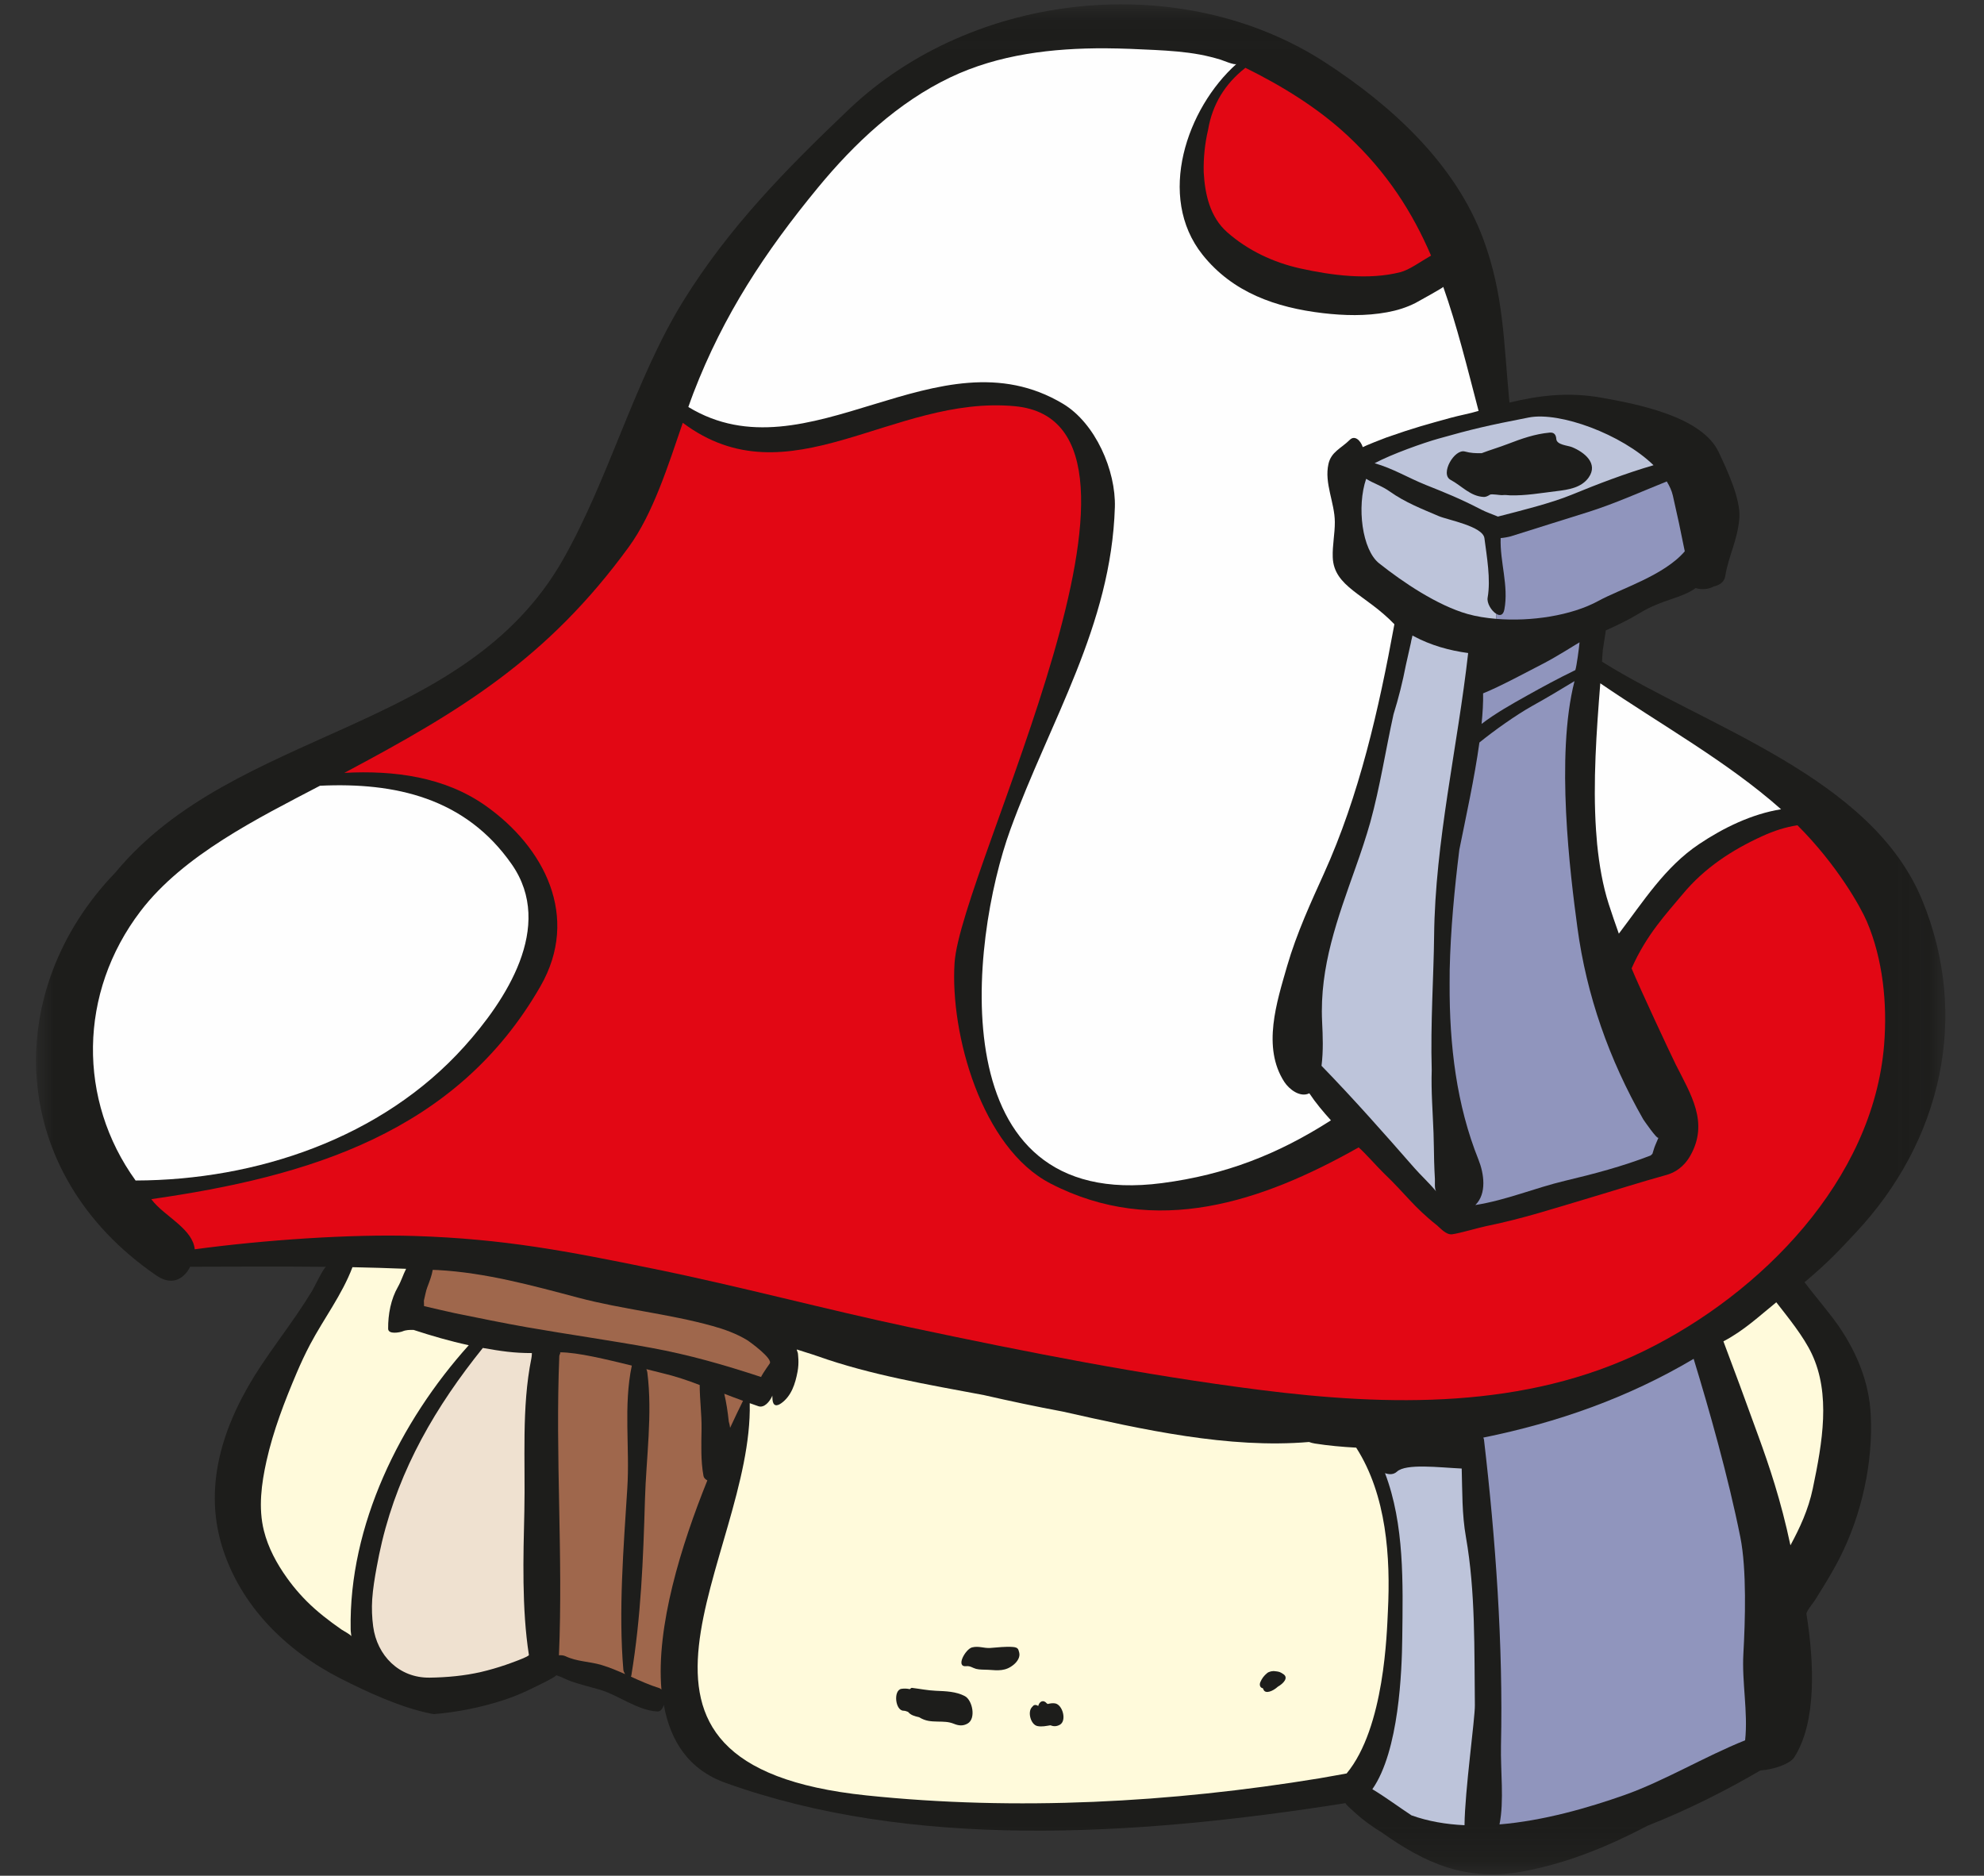
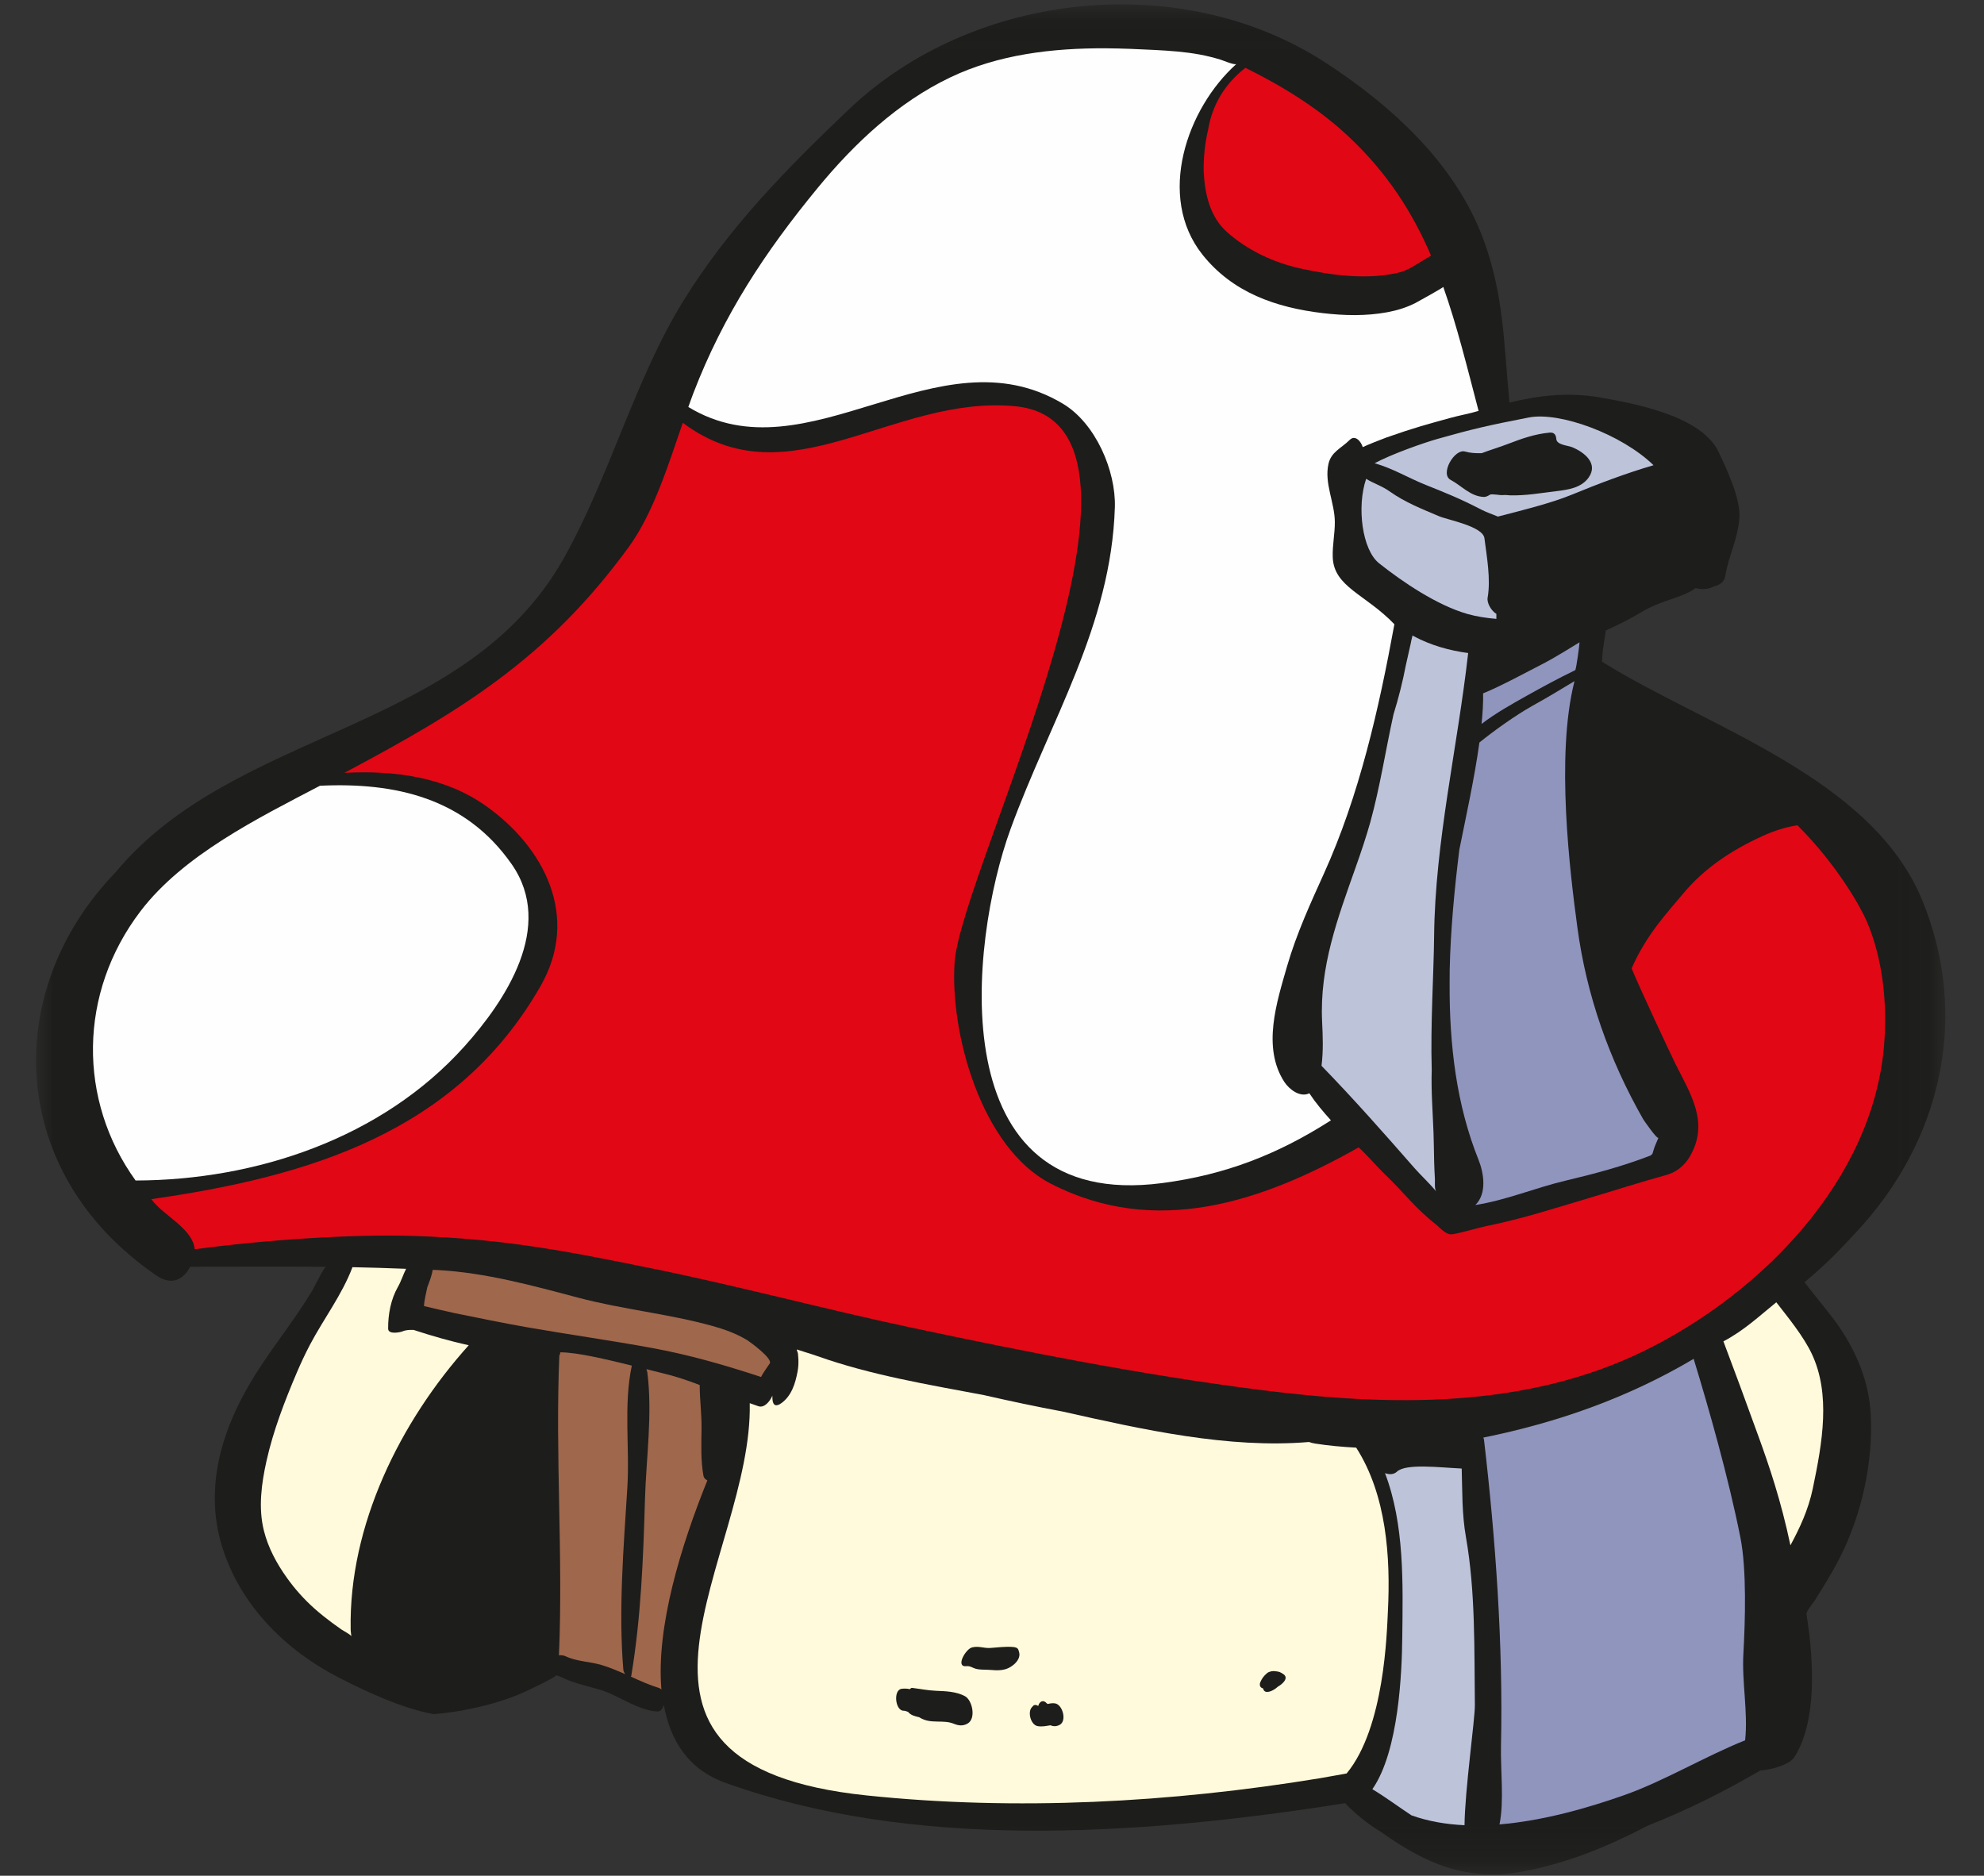
<svg xmlns="http://www.w3.org/2000/svg" xmlns:xlink="http://www.w3.org/1999/xlink" width="55px" height="52px" viewBox="0 0 55 52" version="1.1">
  <rect x="0" y="0" width="55" height="52" fill="#333333" stroke="none" />
  <title>footer-contact</title>
  <desc>Created with Sketch.</desc>
  <defs>
    <polygon id="path-1" points="9.7154517e-06 0.038 52.928 0.038 52.928 51.879 9.7154517e-06 51.879" />
  </defs>
  <g id="footer-contact" stroke="none" stroke-width="1" fill="none" fill-rule="evenodd">
    <g id="footer-contact-copy" transform="translate(1, 0)">
      <g id="Group-3" transform="translate(0, 0.083)">
        <mask id="mask-2" fill="white">
          <use xlink:href="#path-1" />
        </mask>
        <g id="Clip-2" />
        <path d="M49.988,36.705 C49.739,36.338 49.281,35.807 49.025,35.465 C49.751,34.852 50.035,34.524 50.424,34.112 C52.839,31.552 53.612,28.078 52.282,24.86 C50.873,21.456 46.31,20.073 43.41,18.261 C43.418,18.155 43.424,18.055 43.431,17.95 C43.459,17.764 43.487,17.579 43.517,17.393 C43.843,17.248 44.16,17.093 44.447,16.918 C45.096,16.523 45.591,16.519 46.006,16.22 C46.165,16.269 46.362,16.257 46.506,16.177 C46.661,16.14 46.799,16.06 46.827,15.89 C46.918,15.321 47.167,14.906 47.218,14.281 C47.261,13.748 46.859,12.905 46.644,12.449 C46.173,11.452 44.346,11.111 43.388,10.941 C42.473,10.779 41.663,10.88 40.844,11.078 C40.842,11.065 40.849,11.051 40.841,11.039 C40.684,9.412 40.69,8.087 40.12,6.546 C39.344,4.452 37.569,2.838 35.739,1.65 C31.749,-0.943 25.983,-0.336 22.53,2.951 C20.796,4.603 19.201,6.223 17.937,8.269 C16.6,10.434 15.881,13.187 14.611,15.424 C11.871,20.253 5.525,20.092 2.202,24.102 C-0.971,27.386 -0.819,32.43 3.335,35.277 C3.648,35.491 3.948,35.478 4.186,35.176 C4.22,35.132 4.244,35.083 4.271,35.035 C5.533,35.031 6.786,35.025 8.041,35.037 C7.983,35.036 7.702,35.622 7.658,35.695 C7.518,35.924 7.371,36.15 7.219,36.372 C6.896,36.843 6.553,37.3 6.237,37.776 C5.243,39.273 4.605,41.019 5.16,42.802 C5.668,44.437 6.933,45.683 8.431,46.445 C9.196,46.833 10.115,47.259 10.96,47.426 C10.984,47.43 11.007,47.433 11.031,47.437 C11.684,47.383 12.333,47.251 12.945,47.053 C13.182,46.977 13.415,46.884 13.64,46.776 C13.775,46.711 14.355,46.441 14.423,46.36 C14.563,46.402 14.69,46.478 14.847,46.533 C15.099,46.621 15.362,46.682 15.619,46.757 C16.153,46.914 16.659,47.329 17.219,47.364 C17.312,47.37 17.373,47.288 17.402,47.18 C17.583,48.179 18.085,48.974 19.113,49.343 C24.241,51.184 30.353,50.845 36.298,49.905 C36.329,49.969 36.532,50.14 36.574,50.179 C36.804,50.388 37.05,50.562 37.303,50.717 C38.495,51.562 39.646,52.099 41.256,51.792 C42.515,51.551 43.618,51.083 44.679,50.529 C45.806,50.085 46.875,49.54 47.803,48.998 C48.174,48.976 48.624,48.813 48.737,48.639 C49.364,47.663 49.294,46.01 49.078,44.662 C49.067,44.59 49.272,44.346 49.314,44.279 C49.396,44.146 49.479,44.013 49.561,43.88 C49.719,43.623 49.871,43.361 50.007,43.093 C50.611,41.9 50.931,40.457 50.859,39.12 C50.812,38.237 50.481,37.432 49.988,36.705" id="Fill-1" fill="#1D1D1B" mask="url(#mask-2)" />
      </g>
      <path d="M32.49,3.599 C32.4,3.985 32.36,4.377 32.369,4.776 C32.403,5.383 32.541,6.017 33.022,6.44 C33.594,6.944 34.302,7.277 35.047,7.442 C35.918,7.635 36.937,7.77 37.818,7.546 C38.068,7.483 38.371,7.258 38.671,7.086 C38.158,5.894 37.461,4.787 36.357,3.759 C35.543,3 34.554,2.388 33.525,1.88 C32.959,2.323 32.609,2.893 32.49,3.599" id="Fill-4" fill="#E20714" />
      <path d="M11.995,37.293 C11.474,37.181 10.964,37.032 10.465,36.869 C10.359,36.867 10.253,36.869 10.162,36.908 C10.083,36.94 9.762,37.002 9.76,36.836 C9.756,36.44 9.835,36.015 10.035,35.669 C10.118,35.525 10.175,35.338 10.258,35.175 C9.761,35.156 9.265,35.139 8.771,35.13 C8.484,35.891 7.974,36.559 7.597,37.272 C7.461,37.53 7.338,37.794 7.224,38.062 C6.889,38.85 6.575,39.663 6.388,40.501 C6.248,41.13 6.157,41.801 6.316,42.436 C6.434,42.909 6.671,43.347 6.953,43.741 C7.176,44.054 7.433,44.341 7.721,44.597 C7.877,44.736 8.04,44.865 8.208,44.99 C8.295,45.054 8.383,45.117 8.471,45.178 C8.509,45.204 8.737,45.326 8.74,45.364 C8.735,45.3 8.722,45.242 8.721,45.173 C8.667,42.291 10.091,39.41 11.995,37.293" id="Fill-6" fill="#FFFADB" />
      <path d="M38.242,8.398 C37.993,8.525 37.727,8.607 37.452,8.657 C36.867,8.765 36.26,8.75 35.672,8.681 C34.371,8.527 33.173,8.112 32.335,7.06 C31.053,5.447 31.902,3.002 33.276,1.773 C33.229,1.815 32.888,1.669 32.834,1.653 C32.644,1.596 32.453,1.548 32.259,1.512 C31.847,1.436 31.429,1.407 31.011,1.385 C30.559,1.362 30.105,1.342 29.652,1.339 C28.183,1.332 26.68,1.506 25.34,2.147 C23.896,2.837 22.686,3.973 21.676,5.2 C20.212,6.977 19.058,8.727 18.224,10.893 C18.176,11.018 18.129,11.151 18.082,11.283 C21.393,13.294 24.998,9.113 28.47,11.195 C29.368,11.734 29.937,13.047 29.906,14.063 C29.804,17.348 28.111,19.974 27.012,22.989 C25.877,26.108 25.038,33.608 31.213,32.799 C32.986,32.568 34.44,31.991 35.896,31.059 C35.678,30.818 35.47,30.571 35.297,30.309 C35.041,30.435 34.737,30.198 34.604,29.994 C33.981,29.034 34.395,27.778 34.682,26.779 C34.814,26.323 34.982,25.876 35.163,25.439 C35.333,25.031 35.516,24.628 35.698,24.226 C36.684,22.051 37.224,19.658 37.655,17.306 C36.858,16.474 35.975,16.275 35.946,15.448 C35.934,15.121 36.006,14.797 36.004,14.471 C36.001,13.936 35.707,13.398 35.827,12.863 C35.902,12.525 36.177,12.433 36.419,12.193 C36.56,12.053 36.723,12.22 36.778,12.396 C36.866,12.35 37.319,12.169 37.43,12.13 C38.22,11.852 38.563,11.764 39.212,11.584 C39.473,11.512 39.743,11.467 39.989,11.391 C39.67,10.175 39.391,9.032 39.01,7.954 C39.016,7.97 38.309,8.363 38.242,8.398" id="Fill-8" fill="#FEFEFE" />
-       <path d="M19.24,39.583 C19.368,39.306 19.489,39.054 19.598,38.834 C19.423,38.771 19.25,38.705 19.078,38.639 C19.135,38.881 19.175,39.141 19.203,39.409 C19.22,39.465 19.232,39.524 19.24,39.583" id="Fill-10" fill="#9F674C" />
-       <path d="M20.102,38.175 C20.088,38.17 20.209,37.983 20.338,37.801 C20.433,37.667 19.788,37.198 19.704,37.147 C19.41,36.97 19.082,36.851 18.752,36.76 C17.533,36.421 16.259,36.301 15.032,35.976 C13.752,35.637 12.464,35.282 11.135,35.209 C11.089,35.206 11.042,35.206 10.996,35.204 C10.968,35.365 10.911,35.515 10.845,35.687 C10.806,35.787 10.784,35.926 10.751,36.058 C10.751,36.109 10.756,36.159 10.755,36.209 C11.04,36.276 11.325,36.342 11.611,36.405 C12.282,36.541 12.951,36.68 13.626,36.798 C14.771,36.998 15.917,37.158 17.058,37.367 C18.125,37.563 19.077,37.839 20.102,38.175" id="Fill-12" fill="#9F674C" />
-       <path d="M9.59,42.74 C9.533,42.976 9.485,43.216 9.441,43.454 C9.387,43.747 9.338,44.042 9.318,44.34 C9.302,44.587 9.312,44.846 9.345,45.091 C9.453,45.898 10.064,46.52 10.91,46.509 C11.382,46.503 11.879,46.458 12.339,46.351 C12.569,46.297 12.796,46.231 13.018,46.155 C13.081,46.134 13.67,45.928 13.662,45.88 C13.462,44.591 13.507,43.158 13.536,41.893 C13.567,40.507 13.454,39.023 13.73,37.661 C13.744,37.59 13.745,37.511 13.745,37.511 C13.238,37.512 12.888,37.457 12.385,37.369 C11.084,38.986 10.079,40.708 9.59,42.74" id="Fill-14" fill="#EFE1D0" />
+       <path d="M20.102,38.175 C20.088,38.17 20.209,37.983 20.338,37.801 C20.433,37.667 19.788,37.198 19.704,37.147 C19.41,36.97 19.082,36.851 18.752,36.76 C17.533,36.421 16.259,36.301 15.032,35.976 C13.752,35.637 12.464,35.282 11.135,35.209 C11.089,35.206 11.042,35.206 10.996,35.204 C10.968,35.365 10.911,35.515 10.845,35.687 C10.751,36.109 10.756,36.159 10.755,36.209 C11.04,36.276 11.325,36.342 11.611,36.405 C12.282,36.541 12.951,36.68 13.626,36.798 C14.771,36.998 15.917,37.158 17.058,37.367 C18.125,37.563 19.077,37.839 20.102,38.175" id="Fill-12" fill="#9F674C" />
      <path d="M42.388,32.734 C43.204,32.54 43.978,32.335 44.757,32.034 C44.773,32.018 44.794,32.005 44.808,31.987 C44.837,31.904 44.851,31.832 44.889,31.744 C44.918,31.676 44.947,31.607 44.976,31.539 C44.947,31.608 44.563,31.046 44.553,31.03 C43.611,29.376 42.982,27.603 42.728,25.712 C42.529,24.239 42.118,20.955 42.648,18.883 C42.198,19.155 41.934,19.315 41.475,19.571 C41.021,19.825 40.417,20.256 40.012,20.584 C39.876,21.573 39.633,22.668 39.455,23.557 C39.318,24.668 39.212,25.787 39.188,26.89 C39.186,27.016 39.186,27.145 39.186,27.273 C39.178,28.978 39.378,30.636 39.986,32.149 C40.138,32.529 40.224,33.089 39.899,33.407 C40.768,33.269 41.537,32.937 42.388,32.734" id="Fill-16" fill="#9095BD" />
      <path d="M39.613,12.518 C39.761,12.56 39.917,12.568 40.076,12.563 C40.31,12.473 40.554,12.403 40.8,12.308 C41.182,12.161 41.549,12.031 41.96,11.993 C42.082,11.982 42.135,12.051 42.143,12.169 C42.154,12.336 42.458,12.347 42.579,12.396 C42.914,12.533 43.316,12.844 43.042,13.236 C42.839,13.525 42.472,13.577 42.148,13.616 C41.721,13.667 41.292,13.745 40.861,13.732 C40.788,13.729 40.734,13.717 40.652,13.726 C40.586,13.733 40.351,13.684 40.303,13.715 C40.246,13.752 40.188,13.778 40.138,13.777 C39.763,13.763 39.527,13.471 39.213,13.303 C38.912,13.142 39.319,12.433 39.613,12.518 M37.107,12.842 C37.628,12.992 38.022,13.241 38.529,13.445 C39.059,13.657 39.469,13.819 40.066,14.129 C40.198,14.197 40.397,14.268 40.525,14.321 C41.144,14.161 41.996,13.952 42.571,13.715 C43.3,13.415 44.069,13.122 44.839,12.897 C43.953,12.036 42.238,11.407 41.381,11.574 C40.22,11.8 39.821,11.894 38.871,12.162 C38.458,12.278 37.579,12.589 37.107,12.842" id="Fill-18" fill="#BDC4DA" />
      <path d="M39.7,18.104 C39.175,18.034 38.667,17.89 38.2,17.642 C38.185,17.634 38.172,17.625 38.157,17.617 C38.149,17.664 38.134,17.709 38.124,17.756 C38.118,17.81 38.074,17.978 37.974,18.435 C37.885,18.897 37.771,19.353 37.631,19.802 C37.411,20.798 37.258,21.811 36.987,22.795 C36.868,23.215 36.729,23.629 36.583,24.04 C36.084,25.452 35.579,26.791 35.651,28.318 C35.671,28.729 35.687,29.13 35.635,29.547 C36.524,30.463 37.375,31.425 38.213,32.384 C38.381,32.576 38.618,32.793 38.815,33.031 C38.76,32.964 38.783,32.771 38.778,32.682 C38.769,32.544 38.761,32.338 38.757,32.199 C38.75,31.937 38.75,31.675 38.74,31.413 C38.719,30.831 38.671,30.249 38.69,29.666 C38.653,28.363 38.745,27.035 38.756,25.952 C38.783,23.325 39.407,20.711 39.7,18.104" id="Fill-20" fill="#BDC4DA" />
-       <path d="M43.245,23.018 C43.255,23.144 43.263,23.27 43.275,23.396 C43.334,23.982 43.431,24.547 43.597,25.064 C43.684,25.338 43.781,25.611 43.877,25.884 C44.555,24.994 45.155,24.035 46.1,23.402 C46.775,22.949 47.562,22.566 48.374,22.435 C46.873,21.105 45.048,20.096 43.363,18.943 C43.259,20.258 43.155,21.685 43.245,23.018" id="Fill-22" fill="#FEFEFE" />
      <path d="M40.24,16.567 C40.33,16.057 40.216,15.428 40.151,14.921 C40.109,14.589 39.135,14.415 38.887,14.309 C38.416,14.108 37.948,13.926 37.529,13.627 C37.306,13.468 37.076,13.403 36.872,13.274 C36.608,14.048 36.759,15.244 37.233,15.618 C37.897,16.145 38.845,16.783 39.684,17.022 C39.924,17.09 40.196,17.133 40.482,17.157 L40.482,17.019 C40.348,16.939 40.212,16.721 40.24,16.567" id="Fill-24" fill="#BDC4DA" />
-       <path d="M45.374,13.737 C45.344,13.605 45.283,13.475 45.206,13.347 C44.495,13.632 43.783,13.955 43.04,14.191 C42.32,14.419 41.603,14.639 40.887,14.867 C40.835,14.884 40.673,14.914 40.601,14.917 C40.577,15.573 40.828,16.239 40.704,16.895 C40.672,17.064 40.577,17.076 40.482,17.019 L40.482,17.157 C41.435,17.236 42.56,17.07 43.312,16.658 C43.926,16.322 45.131,15.956 45.705,15.284 C45.603,14.766 45.489,14.236 45.374,13.737" id="Fill-26" fill="#9095BD" />
      <path d="M42.788,17.807 C42.761,17.817 42.179,18.192 41.785,18.395 C41.357,18.615 40.579,19.036 40.114,19.222 C40.12,19.479 40.102,19.767 40.072,20.069 C40.452,19.777 40.899,19.526 41.315,19.293 C41.796,19.024 42.176,18.818 42.671,18.577 C42.707,18.471 42.773,17.97 42.788,17.807" id="Fill-28" fill="#9095BD" />
      <path d="M13.188,23.963 C11.901,22.115 9.946,21.685 7.87,21.783 C6.15,22.683 4.082,23.705 2.898,25.257 C1.165,27.528 1.156,30.506 2.759,32.727 C6.094,32.719 9.582,31.562 11.873,29.011 C13.003,27.754 14.389,25.689 13.188,23.963" id="Fill-30" fill="#FEFEFE" />
      <path d="M47.246,42.619 C46.909,40.934 46.378,39.068 45.951,37.671 C44.128,38.753 42.162,39.441 40.12,39.854 C40.128,39.874 40.137,39.895 40.139,39.913 C40.46,42.658 40.672,45.606 40.61,48.391 C40.595,49.1 40.701,49.924 40.569,50.578 C41.791,50.476 43.03,50.118 44.038,49.762 C45.134,49.374 46.26,48.694 47.378,48.246 C47.462,47.457 47.284,46.639 47.33,45.839 C47.38,44.947 47.424,43.507 47.246,42.619" id="Fill-32" fill="#9095BD" />
      <path d="M34.424,46.76 C34.29,46.883 34.084,46.969 34.028,46.845 C34.022,46.831 34.015,46.817 34.009,46.803 C33.926,46.79 33.909,46.702 33.938,46.635 C33.986,46.525 34.036,46.46 34.127,46.383 C34.179,46.34 34.285,46.315 34.357,46.333 C34.359,46.333 34.361,46.332 34.363,46.332 C34.465,46.344 34.488,46.353 34.575,46.41 C34.729,46.511 34.58,46.671 34.424,46.76 M28.377,47.817 C28.279,47.869 28.199,47.861 28.118,47.83 C28,47.848 27.882,47.877 27.758,47.851 C27.574,47.812 27.482,47.464 27.604,47.331 C27.617,47.318 27.629,47.304 27.641,47.291 C27.672,47.256 27.727,47.261 27.763,47.284 C27.769,47.287 27.775,47.291 27.781,47.295 C27.815,47.164 27.927,47.109 28.021,47.225 C28.029,47.229 28.037,47.236 28.046,47.239 C28.111,47.223 28.178,47.211 28.25,47.223 C28.461,47.26 28.58,47.711 28.377,47.817 M27.106,46.145 C26.878,46.336 26.673,46.311 26.39,46.291 C26.285,46.284 26.161,46.293 26.059,46.266 C25.958,46.239 25.899,46.179 25.788,46.191 C25.478,46.225 25.768,45.713 25.949,45.67 C26.138,45.625 26.27,45.698 26.452,45.686 C26.66,45.672 26.872,45.642 27.081,45.659 C27.14,45.664 27.215,45.676 27.235,45.747 C27.241,45.767 27.247,45.787 27.253,45.808 C27.289,45.938 27.201,46.065 27.106,46.145 M25.823,47.782 C25.696,47.854 25.578,47.843 25.443,47.788 C25.292,47.727 25.155,47.73 24.993,47.727 C24.799,47.723 24.657,47.713 24.488,47.611 C24.485,47.609 24.482,47.608 24.479,47.606 C24.349,47.576 24.247,47.549 24.173,47.458 C24.133,47.446 24.097,47.426 24.05,47.426 C23.816,47.428 23.758,46.854 23.991,46.819 C24.075,46.807 24.149,46.812 24.221,46.828 C24.239,46.815 24.254,46.796 24.278,46.792 C24.501,46.819 24.713,46.863 24.939,46.873 C25.213,46.885 25.503,46.891 25.749,47.022 C25.958,47.134 26.064,47.646 25.823,47.782 M36.596,40.133 C36.21,40.112 35.827,40.078 35.453,40.019 C35.389,40.009 35.335,39.994 35.289,39.976 C33.061,40.166 30.672,39.63 28.463,39.133 C27.728,38.996 26.999,38.841 26.275,38.676 C24.718,38.382 23.149,38.124 21.653,37.593 C21.469,37.528 21.275,37.474 21.089,37.411 C21.085,37.438 21.125,37.507 21.121,37.532 C21.12,37.558 21.158,37.768 21.11,38.024 C21.046,38.366 20.939,38.698 20.662,38.899 C20.531,38.994 20.431,38.982 20.415,38.801 C20.412,38.759 20.413,38.728 20.41,38.688 C20.405,38.701 20.403,38.71 20.397,38.723 C20.335,38.852 20.191,39.038 20.026,38.985 C19.943,38.958 19.864,38.927 19.784,38.9 C19.882,43.184 14.849,48.919 23.019,49.774 C27.168,50.208 31.467,49.974 35.575,49.3 C35.818,49.259 36.331,49.165 36.331,49.165 C37.387,47.892 37.446,45.237 37.475,44.667 C37.55,43.18 37.441,41.451 36.596,40.133" id="Fill-34" fill="#FFFADB" />
      <path d="M46.776,37.186 C47.104,38.056 47.346,38.712 47.744,39.81 C48.039,40.621 48.37,41.591 48.634,42.841 C48.892,42.361 49.129,41.862 49.254,41.266 C49.523,39.981 49.753,38.65 49.226,37.532 C48.998,37.048 48.569,36.523 48.242,36.103 C47.766,36.488 47.35,36.885 46.776,37.186" id="Fill-36" fill="#FFFADB" />
      <path d="M39.521,40.712 C38.888,40.682 37.976,40.567 37.726,40.798 C37.634,40.883 37.515,40.882 37.395,40.84 C37.936,42.263 37.892,43.892 37.873,45.416 C37.862,46.317 37.786,48.538 37.044,49.602 C37.396,49.811 37.764,50.087 38.129,50.327 C38.591,50.492 39.086,50.576 39.599,50.6 C39.608,49.64 39.891,47.646 39.886,47.272 C39.868,45.738 39.905,44.128 39.639,42.616 C39.525,41.974 39.54,41.341 39.521,40.712" id="Fill-38" fill="#BDC4DA" />
      <path d="M50.751,25.543 C50.58,25.146 49.936,23.986 48.829,22.879 C48.498,22.928 48.174,23.034 47.857,23.179 C47.013,23.563 46.249,24.063 45.649,24.786 C45.199,25.327 44.642,25.911 44.231,26.846 C44.443,27.365 45.306,29.212 45.452,29.505 C45.871,30.34 46.378,31.113 45.861,32.034 C45.679,32.358 45.426,32.509 45.2,32.572 C44.48,32.769 43.694,33.023 43.087,33.202 C42.094,33.497 41.206,33.788 40.194,33.993 C39.996,34.033 39.455,34.193 39.255,34.218 C39.084,34.239 38.918,34.035 38.839,33.972 C38.181,33.452 37.961,33.097 37.366,32.529 C37.2,32.37 36.84,31.96 36.664,31.809 C33.98,33.325 31.036,34.314 28.125,32.812 C26.207,31.823 25.337,28.653 25.462,26.697 C25.629,24.094 32.022,11.719 27.133,11.261 C23.737,10.944 20.866,13.921 17.928,11.721 C17.524,12.9 17.103,14.241 16.434,15.159 C14.18,18.254 11.779,19.707 8.545,21.426 C9.924,21.352 11.325,21.535 12.459,22.335 C14.083,23.48 15.091,25.409 13.983,27.341 C11.649,31.41 7.534,32.622 3.194,33.244 C3.377,33.494 3.693,33.708 3.957,33.943 C4.184,34.146 4.371,34.364 4.399,34.634 C6.288,34.378 8.736,34.207 10.5,34.265 C12.981,34.346 14.698,34.68 17.132,35.177 C19.526,35.665 21.858,36.295 24.248,36.802 C27.467,37.485 30.656,38.115 33.92,38.531 C37.503,38.986 41.274,39.073 44.595,37.443 C47.817,35.86 50.927,32.721 51.231,28.965 C51.322,27.833 51.201,26.595 50.751,25.543" id="Fill-40" fill="#E20714" />
      <path d="M18.502,40.918 C18.424,40.491 18.442,40.054 18.448,39.621 C18.455,39.212 18.397,38.806 18.397,38.397 C18.063,38.267 17.718,38.152 17.355,38.066 C17.242,38.039 17.088,38 16.919,37.957 C16.932,37.991 16.942,38.022 16.945,38.046 C17.093,39.21 16.913,40.412 16.879,41.582 C16.832,43.217 16.77,44.823 16.502,46.448 C16.499,46.464 16.494,46.472 16.49,46.482 C16.747,46.598 17.004,46.714 17.273,46.798 C17.298,46.805 17.318,46.821 17.336,46.841 C17.185,45.095 17.879,42.851 18.609,41.041 C18.554,41.012 18.512,40.972 18.502,40.918" id="Fill-42" fill="#9F674C" />
      <path d="M16.515,37.858 C15.815,37.687 15.009,37.489 14.524,37.49 C14.55,37.516 14.506,37.551 14.505,37.592 C14.39,40.351 14.613,43.141 14.495,45.89 C14.557,45.884 14.619,45.888 14.679,45.916 C14.993,46.066 15.348,46.06 15.677,46.159 C15.901,46.226 16.115,46.317 16.328,46.411 C16.302,46.368 16.284,46.324 16.281,46.297 C16.142,44.668 16.287,42.89 16.39,41.258 C16.462,40.127 16.28,38.972 16.515,37.858" id="Fill-44" fill="#9F674C" />
    </g>
  </g>
</svg>